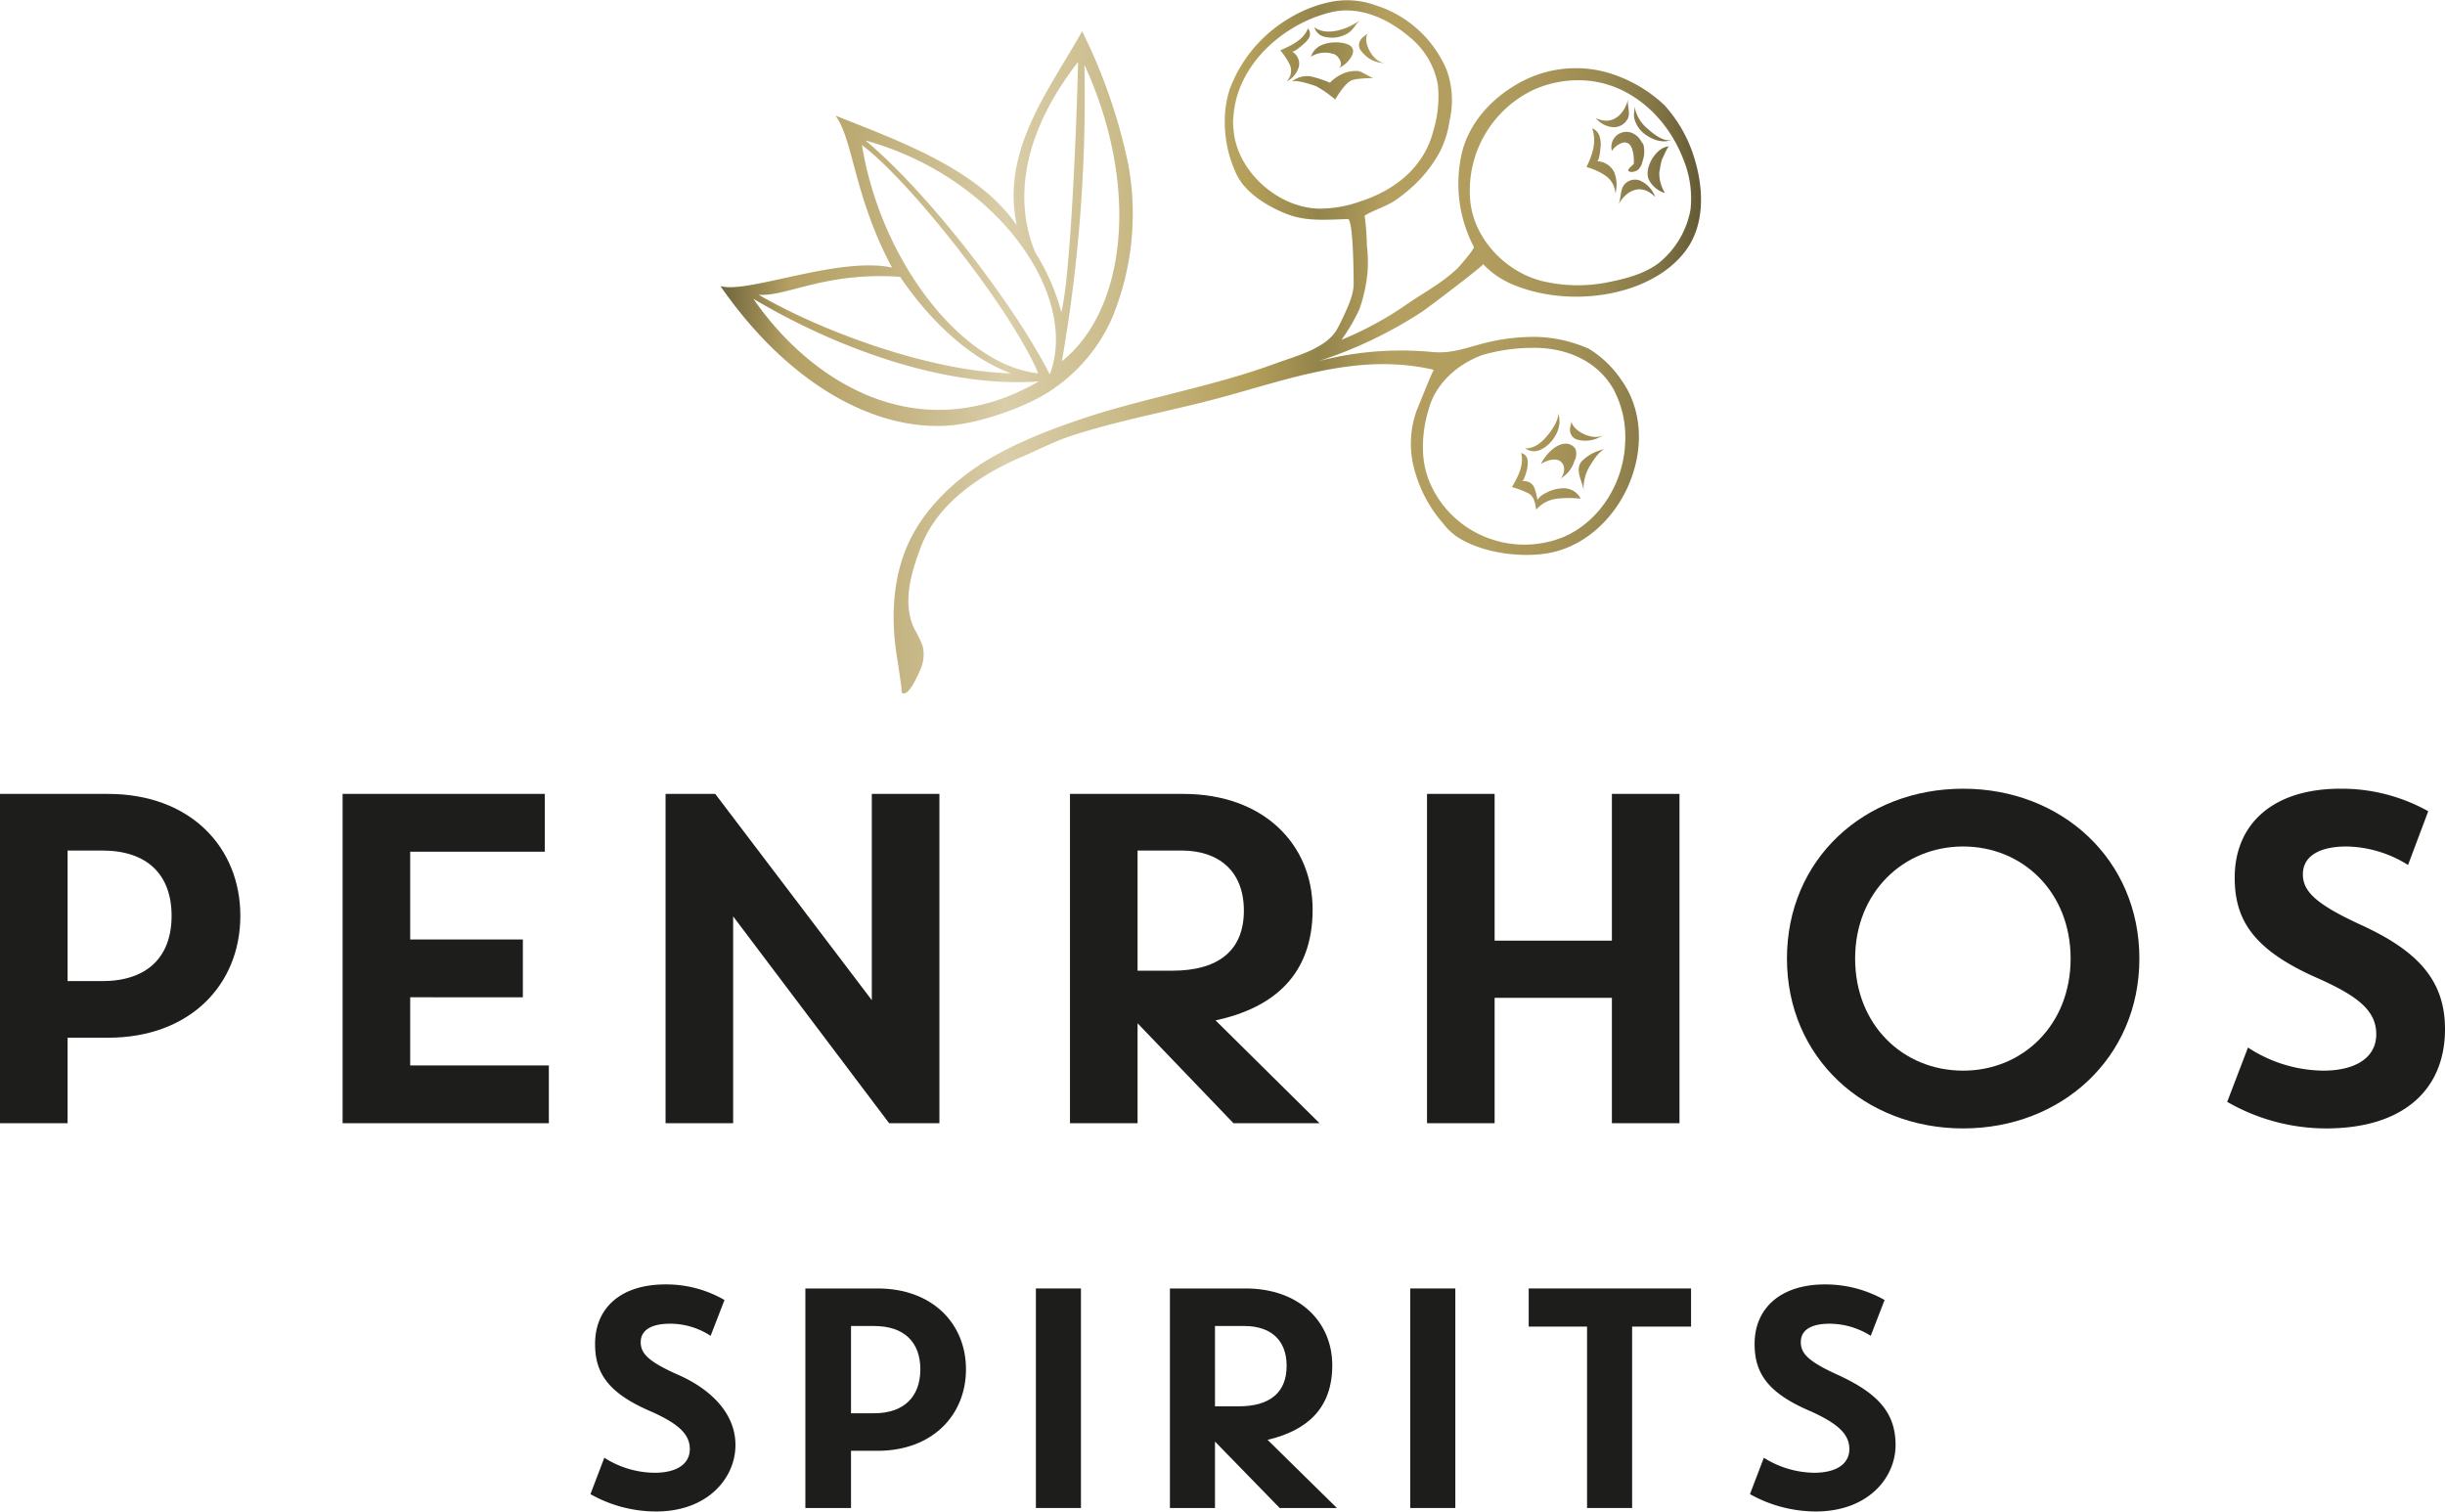
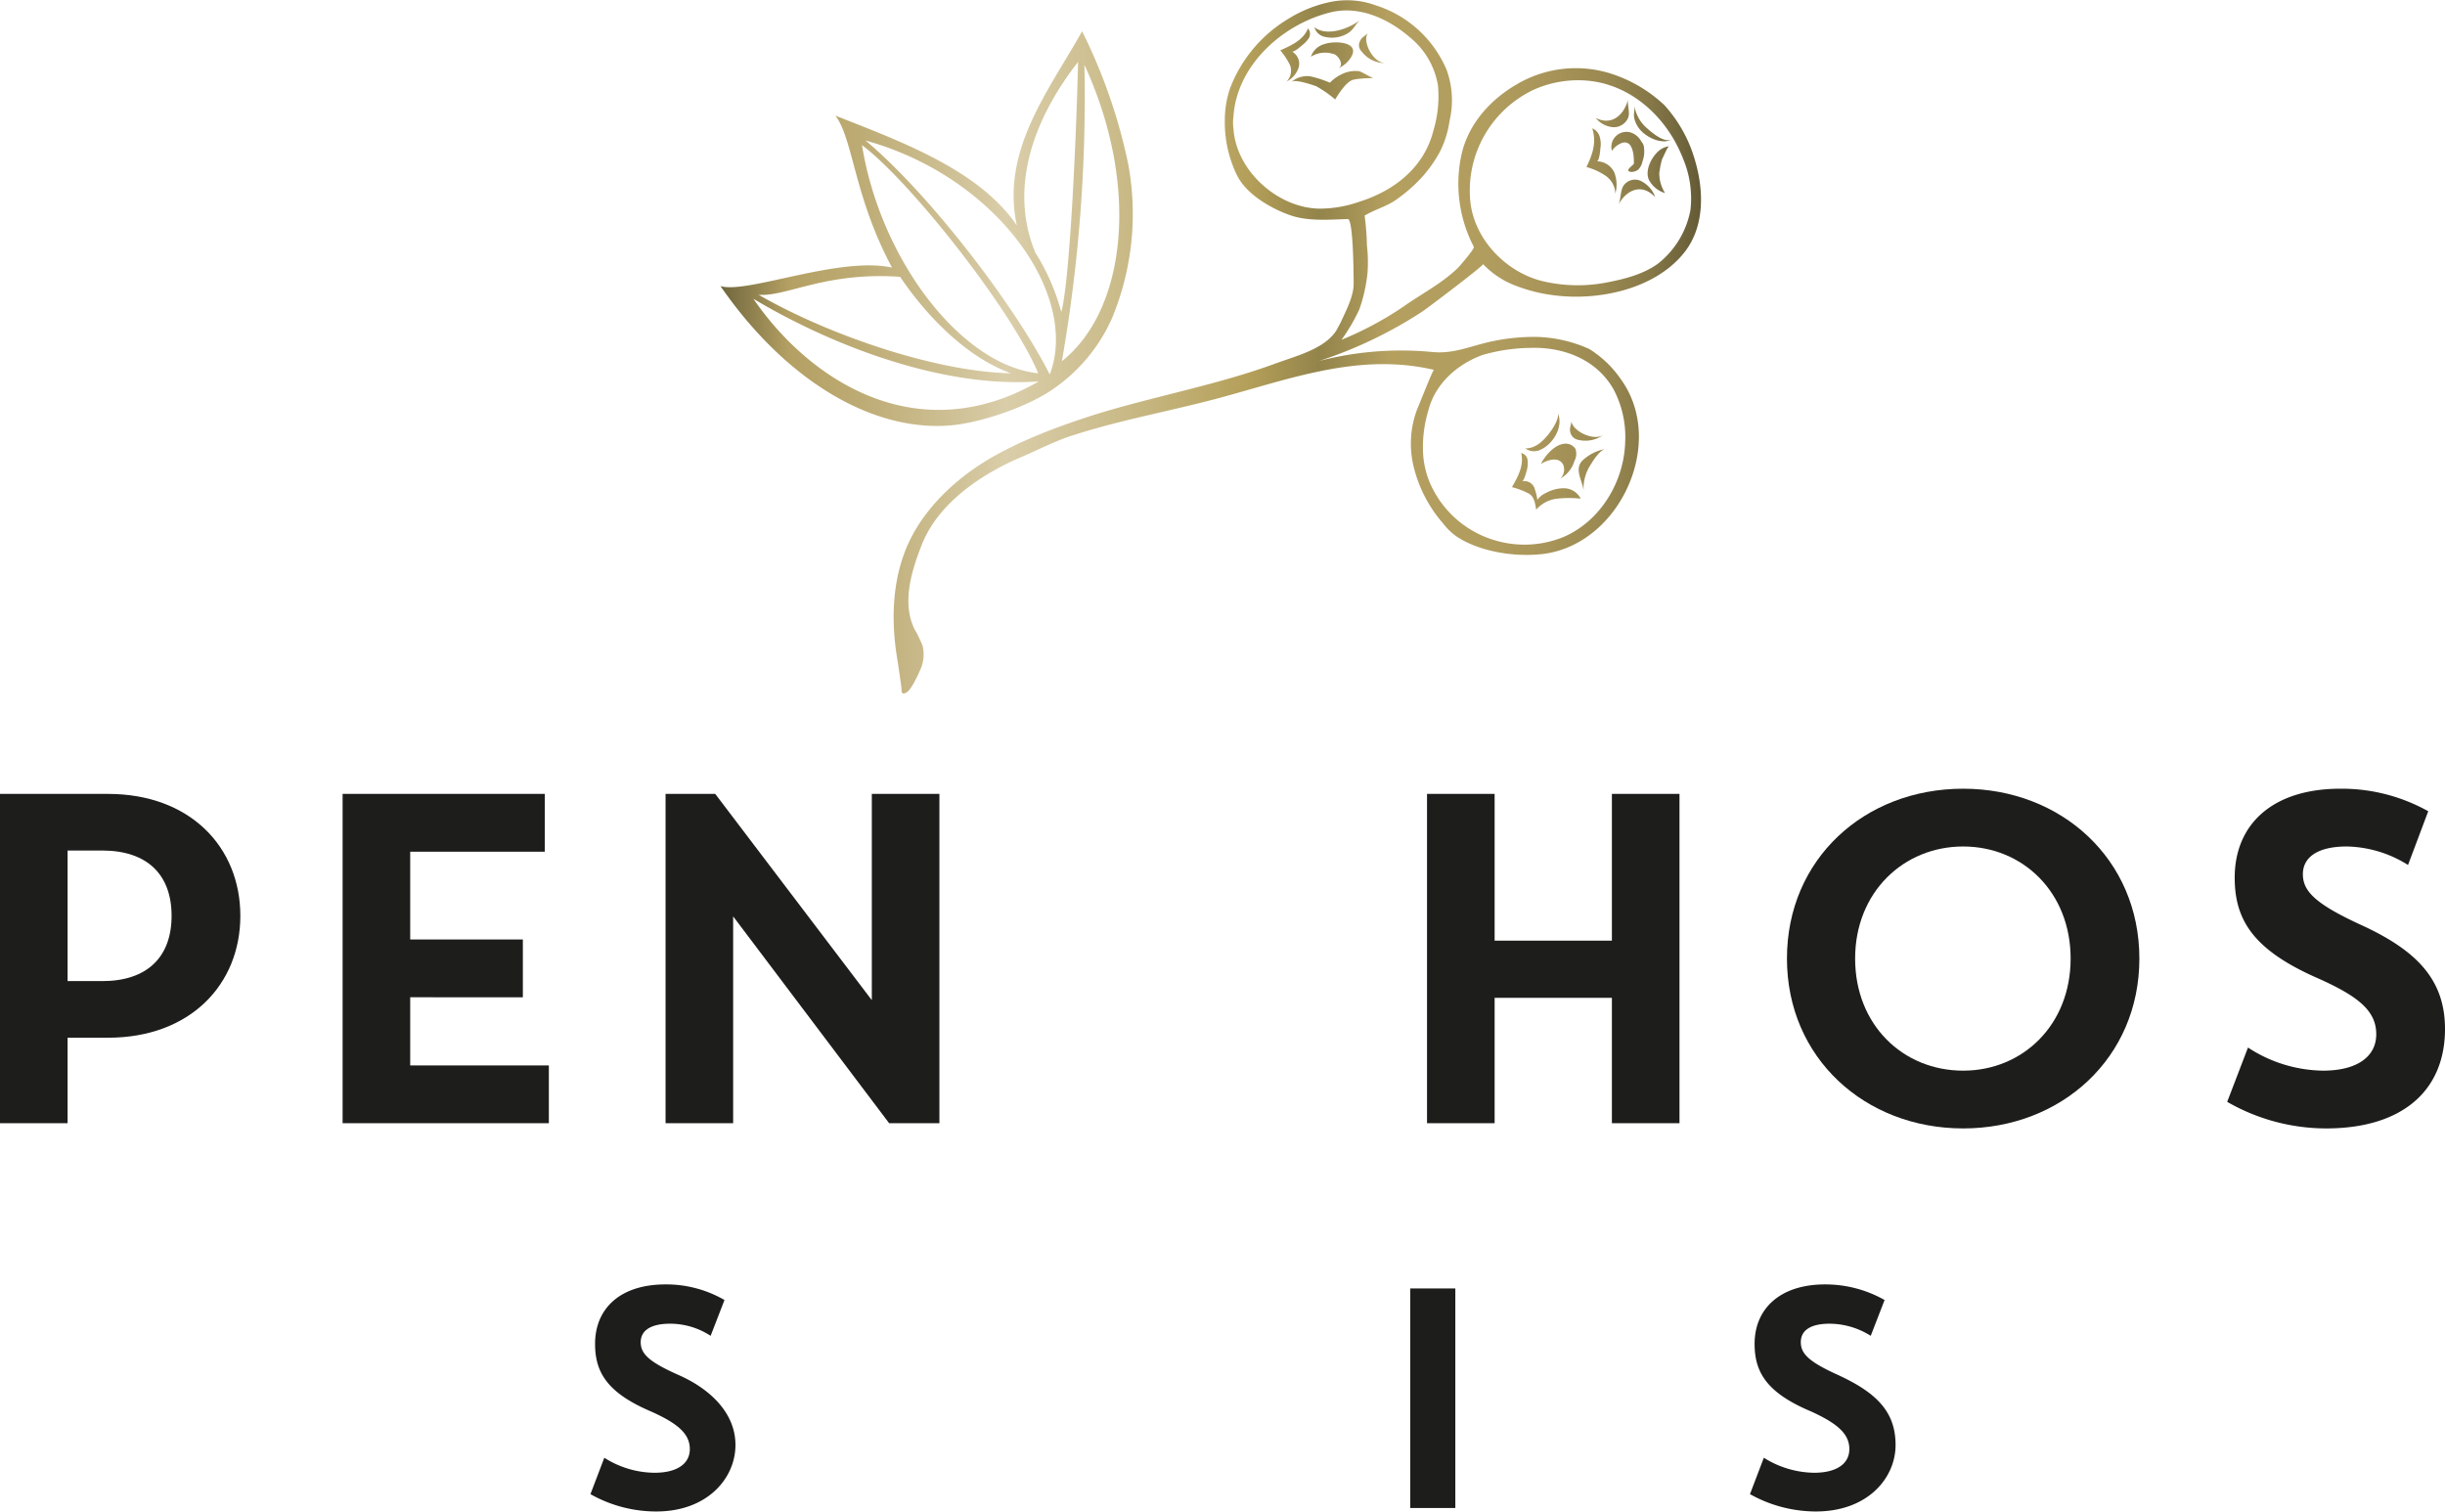
<svg xmlns="http://www.w3.org/2000/svg" width="149.3mm" height="92.3mm" viewBox="0 0 423.2 261.6">
  <defs>
    <style>.cls-1{fill:url(#New_Gradient_Swatch_5);}.cls-2{fill:#1d1d1b;}</style>
    <linearGradient id="New_Gradient_Swatch_5" x1="124.75" y1="59.99" x2="294.43" y2="59.99" gradientUnits="userSpaceOnUse">
      <stop offset="0" stop-color="#70663d" />
      <stop offset="0.07" stop-color="#b4a063" />
      <stop offset="0.14" stop-color="#bdab74" />
      <stop offset="0.27" stop-color="#d5c8a1" />
      <stop offset="0.29" stop-color="#daceaa" />
      <stop offset="0.4" stop-color="#cbbc8b" />
      <stop offset="0.54" stop-color="#b49f59" />
      <stop offset="0.61" stop-color="#93844b" />
      <stop offset="0.68" stop-color="#b49f5f" />
      <stop offset="0.78" stop-color="#b19d5e" />
      <stop offset="0.84" stop-color="#a99559" />
      <stop offset="0.9" stop-color="#9a8951" />
      <stop offset="0.95" stop-color="#857747" />
      <stop offset="0.99" stop-color="#6a6039" />
      <stop offset="1" stop-color="#635a35" />
    </linearGradient>
  </defs>
  <title>Asset 1</title>
  <g id="Layer_2" data-name="Layer 2">
    <g id="Layer_1-2" data-name="Layer 1">
      <path class="cls-1" d="M182.6,67.1A29.2,29.2,0,0,0,192.5,55a47.2,47.2,0,0,0,2.8-26.5,94.4,94.4,0,0,0-8-23.1C181.6,15.6,173.2,26,176,39c-6.6-9.7-20.3-14.6-31.4-19,3.1,4.1,3.2,14,9.8,26.3-9.2-2-25.1,4.6-29.7,3.2,11.7,16.9,26.8,25.3,40,24.1C170,73.1,178.2,70.3,182.6,67.1Zm-33.4-42c8.3,6.2,25.9,28.5,30.5,39.5C166.4,63.2,152.4,45,149.2,25.1ZM131.3,51c4.8.4,11.5-4,24.5-3.1,4.8,7.1,11.7,14,19.2,16.7C161.5,64.3,142.9,57.7,131.3,51Zm48.5,15c-20.8,12-39.5.1-49.4-14.3C144.5,60.1,163.5,67.2,179.8,66Zm7.9-54.8c9.7,21.1,7.2,42.5-3.9,51.3A265.6,265.6,0,0,0,187.7,11.2ZM149.8,24.3c22.8,6.3,37.1,26.8,31.9,40.5C175.4,52.4,160.5,33.2,149.8,24.3Zm36.8-13.6c-.3,12.9-1.4,37.6-2.9,43.3a37.7,37.7,0,0,0-4.5-10.3C174.9,33.3,178.1,21.6,186.6,10.7ZM212,20.8a17.1,17.1,0,0,1,.9-5.5,23.9,23.9,0,0,1,10-12,22.3,22.3,0,0,1,7.5-3,14.4,14.4,0,0,1,7.7.6,19.8,19.8,0,0,1,12.3,11.2,15.5,15.5,0,0,1,.5,8.8,17,17,0,0,1-1.7,5.4,22.5,22.5,0,0,1-3.4,4.7,27.4,27.4,0,0,1-4.5,3.8c-1.6,1-3.4,1.5-5.1,2.5a45.5,45.5,0,0,1,.4,5.2,24.6,24.6,0,0,1,.1,4.7,27.3,27.3,0,0,1-1.4,6.3,31.8,31.8,0,0,1-3.1,5.3A58.9,58.9,0,0,0,243,53c3.1-2.2,6.5-3.9,9.3-6.6.4-.4,3-3.4,2.8-3.7A23.6,23.6,0,0,1,253,26.6c1.2-5.2,5-9.4,9.5-12a20.1,20.1,0,0,1,17.4-1.5,24.1,24.1,0,0,1,8.2,5.1,23.9,23.9,0,0,1,5.3,9.6c1.5,5.1,1.7,11.3-1.8,15.8-5,6.4-14.8,8.5-22.6,7.5a27.7,27.7,0,0,1-7-1.8,15.1,15.1,0,0,1-5.3-3.6c.2.2-9.6,7.6-10.5,8.2a74.5,74.5,0,0,1-18,8.6,56.5,56.5,0,0,1,19.6-1.6c3.8.4,6.6-1,10.3-1.8a34.7,34.7,0,0,1,7.9-.8,23.7,23.7,0,0,1,9.1,2.1,18.5,18.5,0,0,1,5.5,5.3c7.9,11-.4,28.8-13.8,30.2-4.7.5-10.6-.4-14.6-3a10.5,10.5,0,0,1-2.4-2.3,23.2,23.2,0,0,1-5-9.4,16.8,16.8,0,0,1,.5-10.4c.2-.4,2.7-6.8,2.9-6.8-12.9-3-24.7,1.5-36.9,4.8-8.5,2.3-17.1,3.8-25.5,6.5-3.2,1-6.4,2.7-9.5,4-6.8,3-14,7.9-16.8,15.1-1.8,4.6-3.4,10-1.2,14.5a19.2,19.2,0,0,1,1.4,2.9,6.4,6.4,0,0,1-.4,4.1c-.4.9-1.6,3.6-2.5,4s-.7-.3-.8-1.1-.4-2.8-.6-4.2c-1.1-6.2-1.1-12.8,1.1-18.8s6.8-11,12.1-14.7,12.3-6.5,18.9-8.7,13.7-3.8,20.5-5.6c4.2-1.1,8.4-2.3,12.5-3.8s8.7-2.6,10.8-5.8l.8-1.5c.9-2,2.2-4.4,2.2-6.6s-.1-11.2-1-11.2c-3.2.1-6.8.4-9.8-.6s-7.8-3.5-9.5-7.2A21,21,0,0,1,212,20.8Zm1.5-.7a8.1,8.1,0,0,0,0,2.2c.5,7.3,7.7,13.7,14.9,13.8a20.9,20.9,0,0,0,6.9-1.2c6-1.9,11.2-5.9,12.8-12.3a20.6,20.6,0,0,0,.8-7.8,13.6,13.6,0,0,0-4.8-8.3c-3.8-3.3-9-5.7-14.1-4.3C221.9,4.3,214.1,11.3,213.5,20.1ZM246.3,78a15.3,15.3,0,0,0,1.9,7,17.7,17.7,0,0,0,10.2,8.4,17.9,17.9,0,0,0,12.3-.5c6.4-2.8,10.4-9.6,10.6-16.4a17.6,17.6,0,0,0-2-9.1c-3-5.3-8.8-7.4-14.5-7.2a31.1,31.1,0,0,0-8.1,1.2c-4.3,1.5-8.2,4.9-9.4,9.4A22,22,0,0,0,246.3,78Zm19.2-62.5a19.3,19.3,0,0,0-11,19.4c.7,6.5,6.1,12.1,12.3,13.7a26.4,26.4,0,0,0,11.2.3c3.1-.6,6.4-1.4,9-3.3a15.4,15.4,0,0,0,5.6-9.3,17.8,17.8,0,0,0-1.3-8.9c-2.7-6.9-8.6-12.5-16-13.4A18.8,18.8,0,0,0,265.5,15.5Zm-34.4,1.7a19.4,19.4,0,0,0-3.3-2.3c-.6-.2-3.7-1.3-4.3-.7a4.1,4.1,0,0,1,3.3-1,19.3,19.3,0,0,1,3.4,1.1,6.7,6.7,0,0,1,1.9-1.4,5.4,5.4,0,0,1,3.1-.6c.5.1,2.3,1.2,2.5,1.2s-2.4,0-3.5.3S231.9,15.9,231.1,17.2Zm5.7-11.5c-1.1,1.3.8,5.2,3,5.2a5,5,0,0,1-4.1-2,1.5,1.5,0,0,1-.3-1.8C235.7,6.4,236.3,6.2,236.8,5.7Zm-7.3.7a2.4,2.4,0,0,1-2-1.7c2.2,1.7,6.1.2,8-1.3-.9.7-1.2,1.8-2.3,2.4A5.3,5.3,0,0,1,229.5,6.4Zm-4.7,5.2a4.2,4.2,0,0,1-2.1,2.5,2.7,2.7,0,0,0,.6-2.8,11.7,11.7,0,0,0-1.7-2.6c2-.9,4-1.8,4.8-3.8a1.5,1.5,0,0,1,.2,1.6,4.9,4.9,0,0,1-1.2,1.3c-.2.2-1.5,1.3-1.8,1.1A2.4,2.4,0,0,1,224.8,11.6Zm9.1-1.8a4.6,4.6,0,0,1-2.3,2c1.2-.5,0-2.4-.9-2.5a4.6,4.6,0,0,0-3.8.5,3.4,3.4,0,0,1,2.4-2.2C231,7,235.4,7.2,233.9,9.8Zm38.1,63c0,1.7,3.9,3.7,5.6,2.4a5.3,5.3,0,0,1-4.5.9,1.7,1.7,0,0,1-1.3-1.3C271.6,74,272,73.5,272,72.8Zm-5.3,5a2.6,2.6,0,0,1-2.7-.2c1.7,0,2.9-1.1,3.9-2.3s2.1-3.1,1.7-3.9C270.7,73.7,268.9,76.8,266.7,77.8Zm-1,7a8.5,8.5,0,0,1,.4,1.7,3.6,3.6,0,0,1,1.5-1.2,6.4,6.4,0,0,1,3.3-.8,3.3,3.3,0,0,1,2.7,1.8,18.7,18.7,0,0,0-4.1,0,5.6,5.6,0,0,0-3.6,1.9c-.2-1.1-.3-2.2-1.3-2.8a14.5,14.5,0,0,0-2.9-1.1c1.1-1.9,2.1-3.8,1.6-5.9a1.4,1.4,0,0,1,1.1,1.2,4.9,4.9,0,0,1-.1,1.7c-.1.3-.5,2-.9,2A1.9,1.9,0,0,1,265.7,84.8Zm6.8-5c0,.1-.1.2-.1.3a5.1,5.1,0,0,1-2.3,2.7,2.2,2.2,0,0,0,.5-2.3c-.7-1.6-2.8-.9-3.9-.2.7-1.4,2.3-3.3,4-3.5a2,2,0,0,1,2,.9A2.6,2.6,0,0,1,272.5,79.8Zm14.7-49.9a6.4,6.4,0,0,0,1,3.5,4.6,4.6,0,0,1-2.8-2.3c-.7-1.6.4-3.8,1.6-4.9a3.4,3.4,0,0,1,1.9-.9c-.3.1-1,1.9-1.2,2.2a11.6,11.6,0,0,0-.4,1.8C287.3,29.5,287.2,29.7,287.2,29.9Zm-4.3-11.6a6.4,6.4,0,0,0,2.2,3.9c.9.8,3,2.6,4.3,1.9-1.2.7-3.1.3-4.7-.9a4.8,4.8,0,0,1-1.7-2.3C282.6,19.7,283,19.3,282.9,18.3ZM279.2,22a4.3,4.3,0,0,1-3-1.6c3.2,1.6,5.2-1.2,5.6-3.3-.2,1,.4,2.3,0,3.3A2.7,2.7,0,0,1,279.2,22Zm4.8,9.3a5,5,0,0,1,2.5,2.8c-2.7-2.8-5.4-.7-6.4,1.4.5-1,.3-2.6,1-3.5A2.4,2.4,0,0,1,284,31.3Zm-4.6-1.5a5.9,5.9,0,0,1,.2,3.7,3.9,3.9,0,0,0-1.7-3.1,10.9,10.9,0,0,0-3.3-1.5c1-2.1,1.8-4.2,1-6.7a2.2,2.2,0,0,1,1.3,1.5,4.4,4.4,0,0,1,.1,2c0,.3-.2,2.2-.6,2.2A3.4,3.4,0,0,1,279.4,29.8Zm4.7-5.3a1.6,1.6,0,0,1,.4.7,5,5,0,0,1-.2,2.7,2.8,2.8,0,0,1-.8,1.5c-.5.3-1.2.5-1.6.2s.9-1.1.9-1.3.2-4.2-2-3.6a3.6,3.6,0,0,0-1.8,1.4,2.6,2.6,0,0,1,3.7-3A3.2,3.2,0,0,1,284.1,24.5Zm-6.2,53.2c-.9.1-2.1,1.9-2.5,2.6a7.5,7.5,0,0,0-1.3,4.6c-.2-1.7-1.6-3.6-.3-5.1A7.7,7.7,0,0,1,277.9,77.7Z" />
      <path class="cls-2" d="M11.7,179.6v14.8H0v-57H18.7c14.2,0,22.9,9.2,22.9,21.1s-8.7,21.1-22.9,21.1Zm6-32.4h-6v22.6h6c7.7,0,12-4.1,12-11.3S25.4,147.2,17.7,147.2Z" />
      <path class="cls-2" d="M59.3,137.4h35v10H71v15.2H90.5v10H71v11.8H95v10H59.3Z" />
      <path class="cls-2" d="M115.2,137.4h8.6l27.1,35.7V137.4h11.7v57h-8.7l-27-35.8v35.8H115.2Z" />
-       <path class="cls-2" d="M210.4,176.6l18,17.8H213.5l-16.6-17.3v17.3H185.2v-57h19.6c14,0,22.4,8.8,22.4,20S220.6,174.4,210.4,176.6ZM196.9,168h6c8,0,12.4-3.5,12.4-10.4s-4.4-10.4-10.8-10.4h-7.6Z" />
      <path class="cls-2" d="M247,137.4h11.7v25.4H279V137.4h11.7v57H279V172.7H258.7v21.7H247Z" />
      <path class="cls-2" d="M339.8,136.5c17,0,30.5,12.2,30.5,29.4s-13.5,29.4-30.5,29.4-30.5-12.2-30.5-29.4S322.7,136.5,339.8,136.5Zm0,48.8c10.3,0,18.6-7.9,18.6-19.4s-8.3-19.4-18.6-19.4-18.7,7.9-18.7,19.4S329.4,185.3,339.8,185.3Z" />
      <path class="cls-2" d="M386.8,151.9c0-9.2,6.5-15.4,18.3-15.4a30.7,30.7,0,0,1,15.2,3.9l-3.5,9.3a20.6,20.6,0,0,0-10.6-3.2c-5.1,0-7.6,1.9-7.6,4.8s2.1,5.1,9.9,8.7c9.9,4.5,14.7,9.6,14.7,18.1,0,10.5-7.2,17.2-20.6,17.2a34.4,34.4,0,0,1-17.1-4.6l3.6-9.4a24.2,24.2,0,0,0,13,4c5.7,0,9.2-2.3,9.2-6.3s-3-6.5-9.9-9.6C390.1,164.5,386.8,159.3,386.8,151.9Z" />
      <path class="cls-2" d="M103,232.6c0-6.1,4.3-10.3,12.2-10.3a20.1,20.1,0,0,1,10.2,2.7l-2.4,6.2a12.8,12.8,0,0,0-7-2.1c-3.4,0-5.1,1.2-5.1,3.2s1.4,3.4,6.6,5.7,9.8,6.4,9.8,12.1-4.8,11.5-13.7,11.5a23.1,23.1,0,0,1-11.4-3l2.4-6.3a16.4,16.4,0,0,0,8.7,2.6c3.8,0,6.1-1.5,6.1-4.1s-2-4.4-6.7-6.5C105.2,241.1,103,237.6,103,232.6Z" />
-       <path class="cls-2" d="M147.3,251.1V261h-7.9V223h12.5c9.5,0,15.3,6.1,15.3,14s-5.8,14.1-15.3,14.1Zm4-21.6h-4v15.1h4c5.1,0,8-2.8,8-7.6S156.4,229.5,151.3,229.5Z" />
-       <path class="cls-2" d="M187.1,223v38h-7.8V223Z" />
-       <path class="cls-2" d="M219.4,249.2l12,11.8h-9.9l-11.2-11.5V261h-7.8V223h13.1c9.3,0,15,5.8,15,13.3S226.2,247.6,219.4,249.2Zm-9.1-5.8h4.1c5.3,0,8.3-2.3,8.3-7s-3-6.9-7.3-6.9h-5.1Z" />
      <path class="cls-2" d="M251.9,223v38h-7.8V223Z" />
-       <path class="cls-2" d="M274.7,229.6H264.6V223h28.1v6.6H282.5V261h-7.8Z" />
      <path class="cls-2" d="M303.7,232.6c0-6.1,4.4-10.3,12.2-10.3a20.8,20.8,0,0,1,10.3,2.7l-2.4,6.2a13.4,13.4,0,0,0-7.1-2.1c-3.4,0-5,1.2-5,3.2s1.4,3.4,6.5,5.7c6.7,3.1,9.9,6.4,9.9,12.1s-4.8,11.5-13.8,11.5a23.4,23.4,0,0,1-11.4-3l2.4-6.3a16.7,16.7,0,0,0,8.7,2.6c3.8,0,6.1-1.5,6.1-4.1s-2-4.4-6.6-6.5C305.9,241.1,303.7,237.6,303.7,232.6Z" />
    </g>
  </g>
</svg>